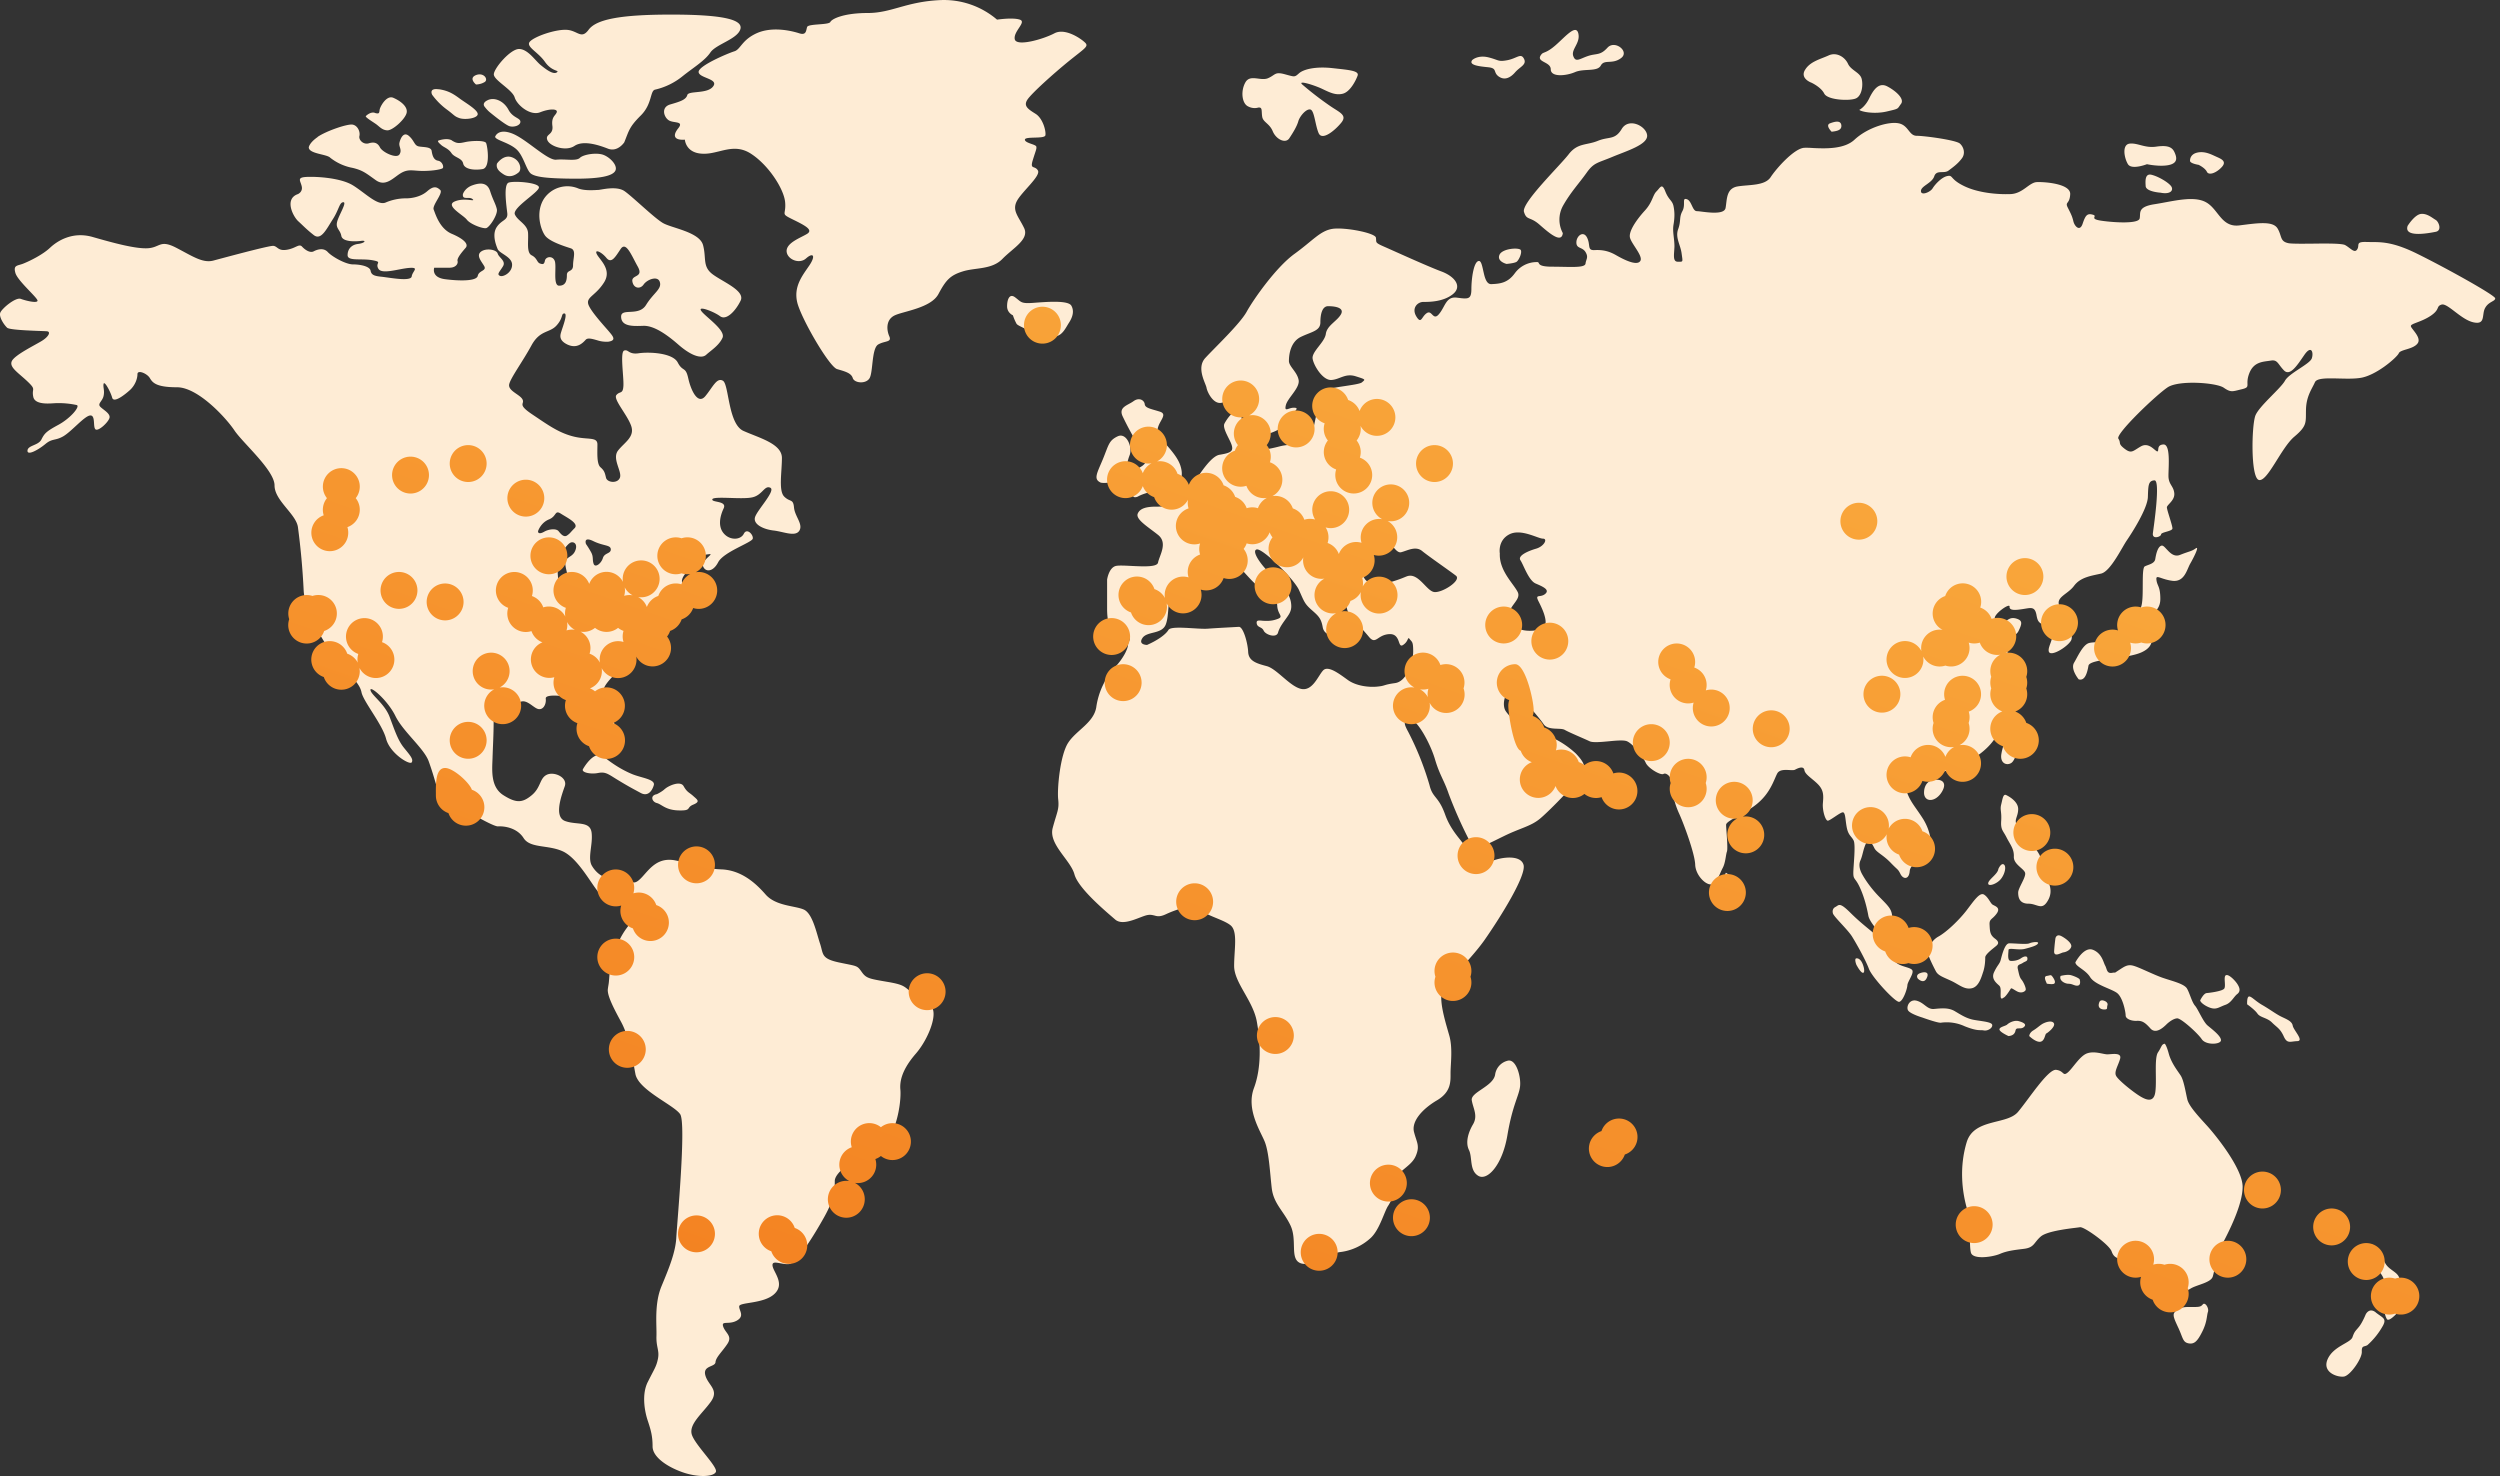
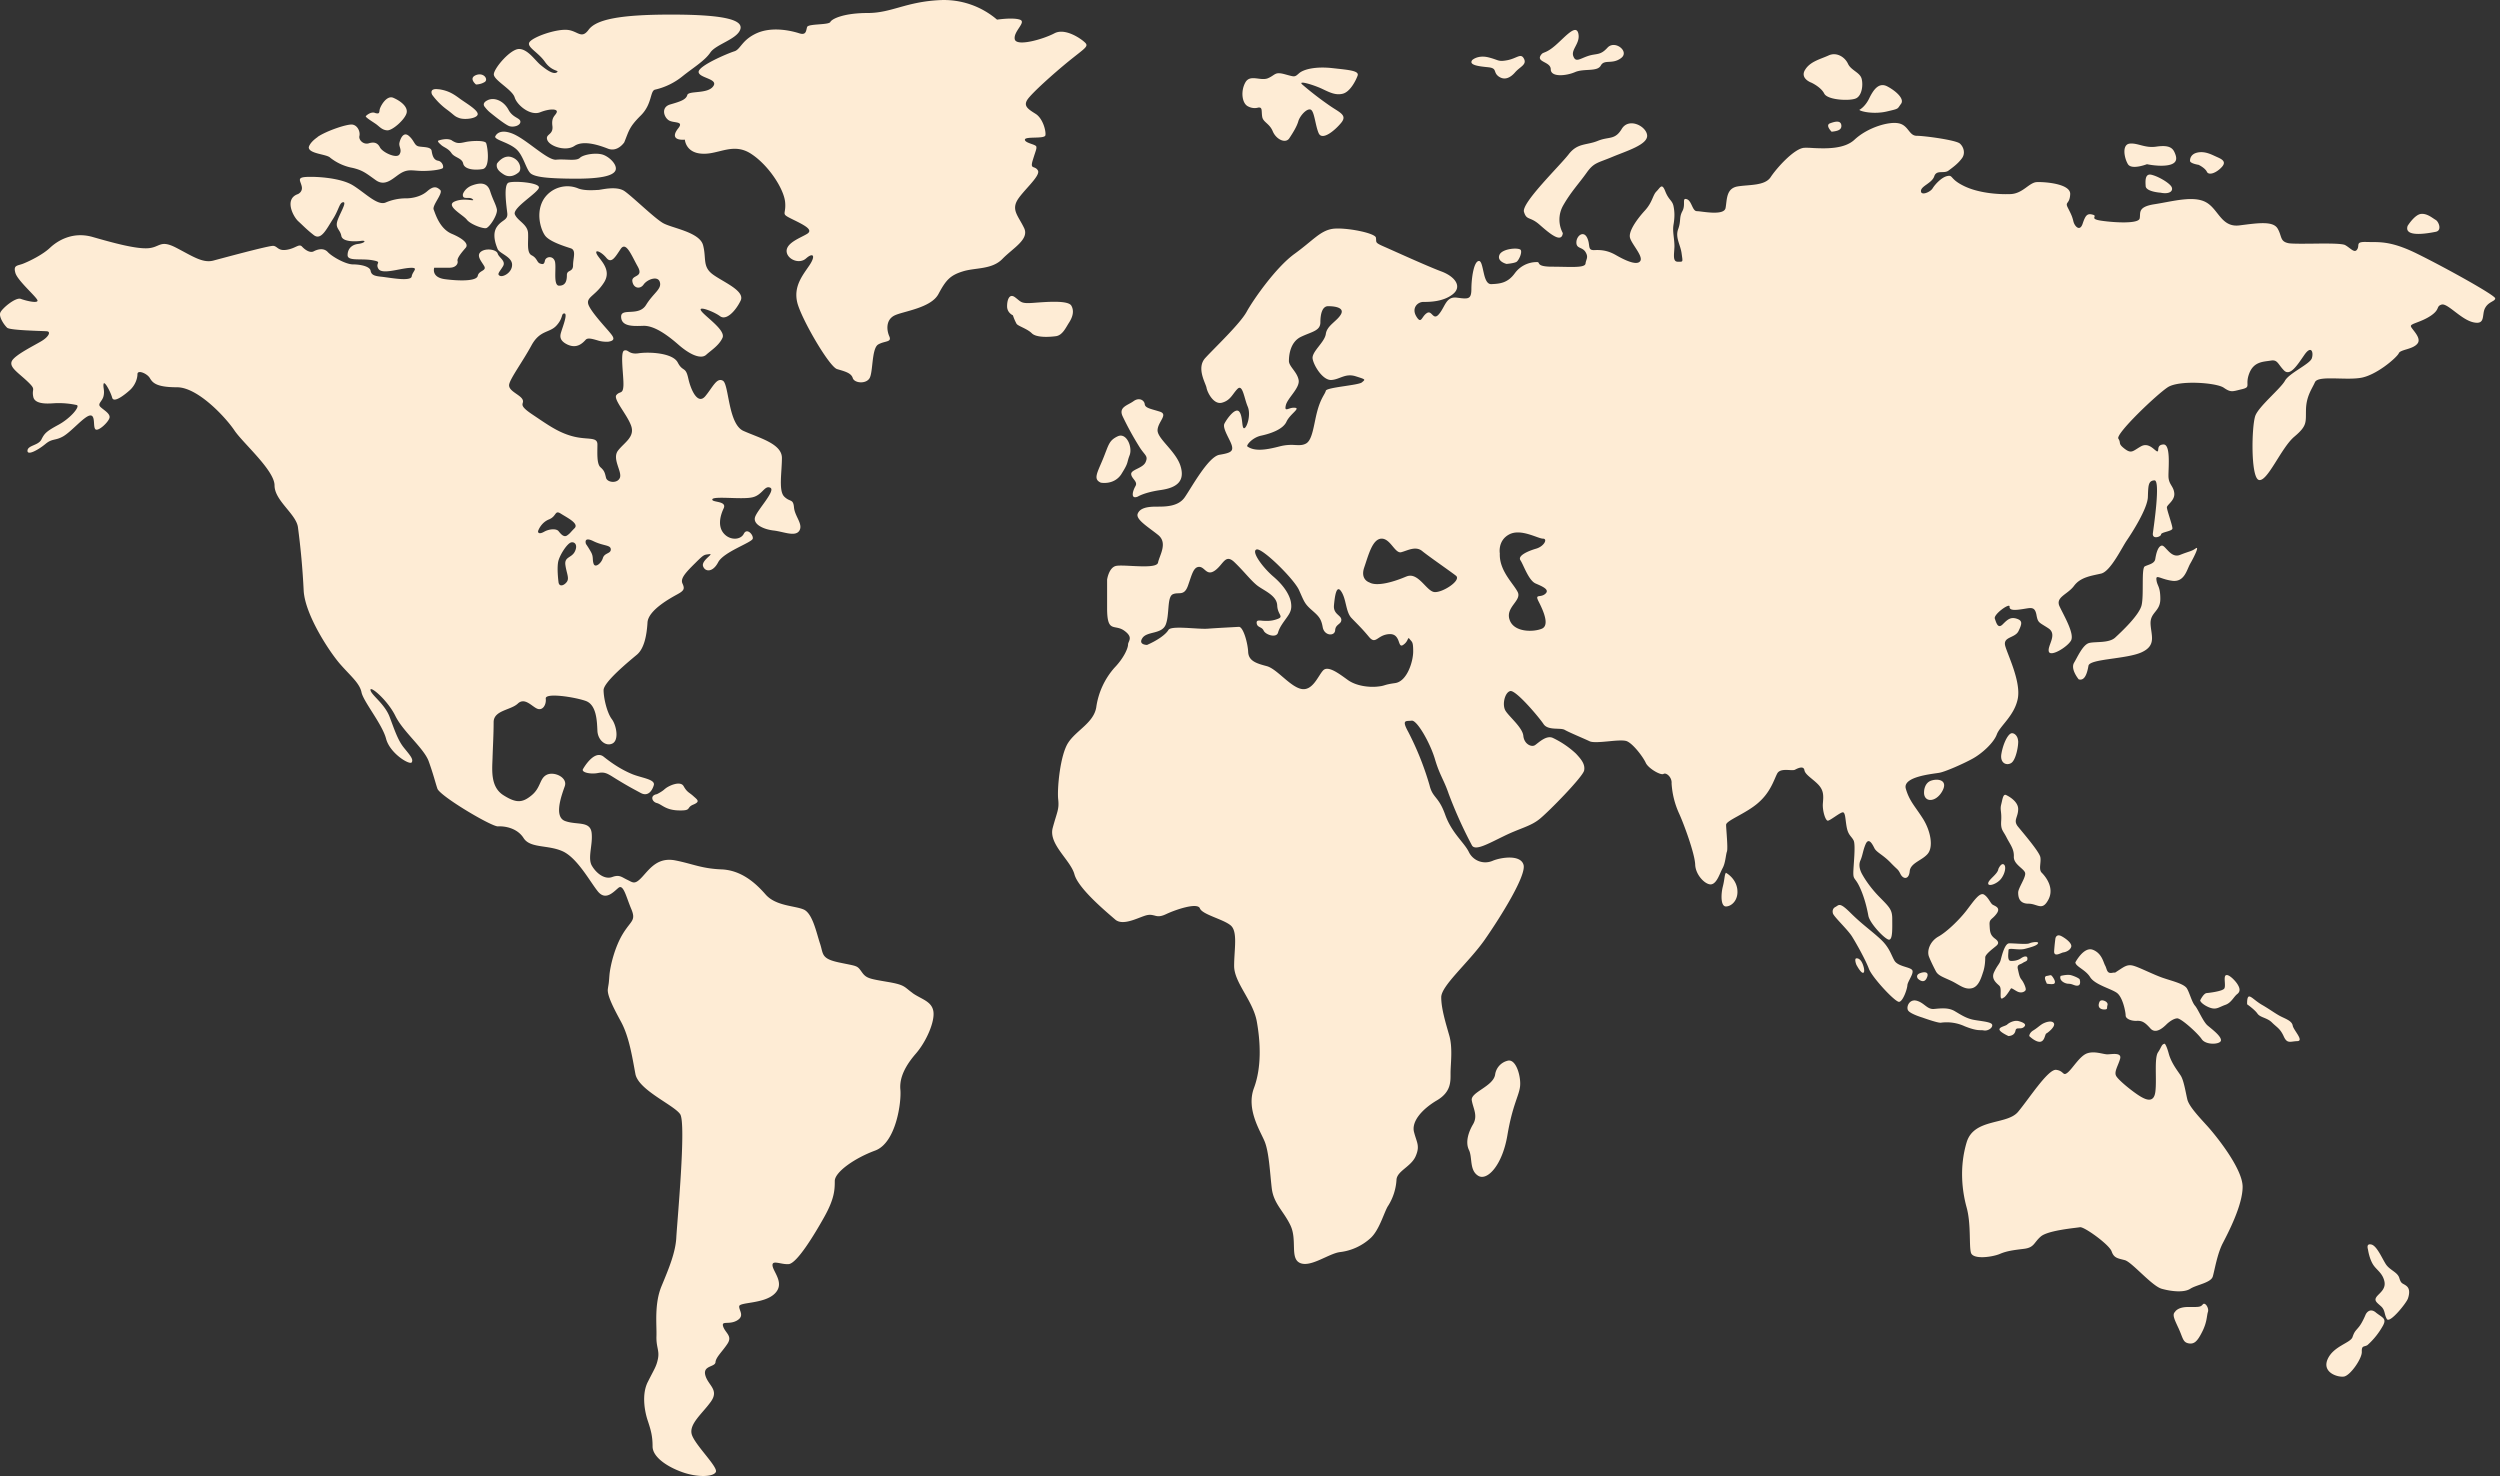
<svg xmlns="http://www.w3.org/2000/svg" width="271px" height="160px" viewBox="0 0 271 160">
  <rect x="0" y="0" width="271" height="160" fill="#333333" stroke="none" />
  <title>Cloudflare’s global network</title>
  <defs>
    <linearGradient id="CloudflareWorkersIllustrationGlobalNetwork--gradient" x1="86.98%" x2="13.69%" y1="0%" y2="100%">
      <stop offset="0%" stop-color="#faae40" />
      <stop offset="100%" stop-color="#f38020" />
    </linearGradient>
  </defs>
  <path fill="#feecd5" d="M76.12 16.66c-1.8-.08-1.88-1.52-1.88-1.52-1.1.08-1.4-.38-.72-1.23.68-.85-.56-.51-1.07-.9-.51-.37-.8-1.4.21-1.69 1.03-.3 1.7-.5 1.84-1.01.12-.51 2.17-.09 2.8-.94.65-.84-1.52-.89-1.57-1.56-.04-.68 3.2-2.04 3.88-2.25.68-.21.81-1.27 2.51-2 1.7-.71 3.75-.2 4.52.05.77.25.73-.3.85-.68.13-.38 2.35-.2 2.52-.55.17-.34 1.45-.97 4.05-.97 2.6 0 4.13-1.23 7.88-1.4a8.86 8.86 0 0 1 6.14 2.12s1.7-.26 2.47 0c.77.25-.72 1.27-.55 2.12.17.84 3.1 0 4.3-.64 1.2-.64 3.03.68 3.37 1.06.34.38-.13.6-1.8 1.95-1.66 1.35-4.08 3.52-4.51 4.2-.43.67.08 1.01.9 1.52.8.5 1.15 1.9 1.06 2.33-.09.42-2.22.08-2.22.47 0 .38 1.2.5 1.24.76.04.25-.04.34-.38 1.44-.34 1.1.2.55.55 1.14.34.6-1.79 2.33-2.3 3.35-.51 1.02.21 1.65.8 2.88.6 1.23-1.18 2.16-2.34 3.35-1.15 1.19-2.94.93-4.3 1.36-1.36.42-1.83.93-2.64 2.45-.81 1.53-3.84 1.87-4.77 2.33-.94.47-.86 1.57-.56 2.25.3.68-.47.47-1.2.89-.72.42-.55 2.97-.93 3.64-.38.68-1.66.56-1.83 0-.17-.55-.85-.72-1.7-.97-.86-.26-3.88-5.47-4.31-7.2-.43-1.74.55-2.93 1.3-4.03.74-1.1.4-1.44-.36-.76-.77.68-2.13.04-2.1-.85.05-.89 1.54-1.4 2.22-1.82.69-.43-.2-.9-1.57-1.57-1.37-.68-.68-.42-.81-1.86-.13-1.44-1.8-4.03-3.71-5.26-1.24-.8-2.33-.53-3.43-.26-.61.15-1.22.3-1.85.26zm-10.23-.55c-1.07-.42-2.69-.92-3.62-.29-.94.63-2.69.04-2.94-.64-.26-.68.68-.51.55-1.53-.13-1.01.34-1.1.47-1.48.13-.38-.73-.42-1.8 0-1.06.42-2.5-.76-2.76-1.61-.26-.85-2.26-1.86-2.26-2.5 0-.64 1.79-2.75 2.73-2.75.93 0 1.7 1.18 2.3 1.7.6.5 1.4 1.1 1.79.84.38-.26-.51-.04-1.28-1.15-.77-1.1-2.13-1.65-1.62-2.2.51-.55 2.69-1.31 3.92-1.27 1.24.04 1.62 1.1 2.43 0s3.28-1.65 8.95-1.65 7.84.55 7.5 1.6c-.34 1.07-2.64 1.62-3.24 2.5-.6.9-1.87 1.66-2.98 2.55a7.34 7.34 0 0 1-2.99 1.48c-.6.09-.3 1.53-1.57 2.8-1.28 1.27-1.28 1.65-1.8 2.92 0 0-.72 1.1-1.78.68zM51.6 8.14c.85-.33 1.37.48.94.75-.43.27-.94.27-.94.27s-.85-.68 0-1.02zm1.3 2.7c.79-.33 1.75.17 2.22 1.06.48.9 1.29.87 1.29 1.3 0 .42-.75.63-1.21.47-.46-.17-1.7-1.17-2.03-1.44-.34-.26-.61-.63-.61-.63s-.43-.42.35-.76zm-5.36-1.17c1.12.15 1.7.58 2.37 1.07.67.48 1.96 1.23 1.87 1.67-.1.44-1.38.59-1.96.4-.58-.2-.54-.31-1.32-.89a7.47 7.47 0 0 1-1.65-1.64s-.42-.76.7-.6zm7.95 4.79c1.54.58 3.85 2.96 4.81 2.85.97-.1 2.17.19 2.56-.2.38-.37 1.85-.62 2.61-.3.76.32 1.53 1.19 1.22 1.72-.3.53-1.57.85-4.41.84-2.85-.02-4.2-.16-4.73-.55-.52-.4-.8-2-1.63-2.69-.84-.7-2.19-.94-2.25-1.3 0 0 .28-.95 1.82-.37zm-.02 2.58c.94.32 1.1 1.32.77 1.63-.34.3-.96.64-1.6.26-.62-.38-.88-.72-.77-1.19 0 0 .67-1.02 1.6-.7zM49 15.24c.54.33.75.31 1.44.16s2.1-.2 2.25.1c.15.31.5 2.68-.38 2.83-.9.15-1.96.03-2.1-.59-.12-.62-.93-.64-1.27-1.14-.33-.5-.82-.62-1.1-.87-.27-.24-.48-.44-.29-.5 0 0 .92-.33 1.45 0zm-8.37-3c.48.14.48.01.52-.33.04-.33.74-1.63 1.48-1.31.73.31 1.6.94 1.45 1.63-.15.69-1.52 1.92-2.09 1.9-.56-.02-.86-.41-1.22-.67-.35-.25-1.23-.77-1.11-.88 0 0 .48-.5.97-.35zm-6.2 2.6c.93-.64 3.25-1.44 3.8-1.33.54.1.84.78.73 1.23-.1.44.44.96 1 .8.54-.17.96-.1 1.23.44.28.54 1.8 1.25 2.11.76.32-.5-.1-.83 0-1.27.1-.44.44-1.25 1.03-.73.6.52.57 1.03 1.06 1.13.48.1 1.32.02 1.4.48.07.46.2.99.69 1.07.47.08.64.65.52.8-.13.14-1.08.31-2.15.31-1.08 0-1.56-.25-2.38.23-.82.48-1.65 1.53-2.72.78-1.07-.76-1.4-1.07-2.52-1.34a5.55 5.55 0 0 1-2.43-1.1c-.37-.4-2.3-.41-2.33-1.12 0 0 .04-.49.97-1.13zm16.8 5.24c.85-.3 1.6-.3 1.9.64.3.95.6 1.37.73 1.96.12.58-.79 1.96-1.16 2.05-.37.08-1.72-.42-2.1-.92-.37-.5-2.38-1.51-1.31-1.97 1.06-.46 2.32.08 1.94-.25-.37-.34-1.14.16-1.05-.55 0 0 .2-.67 1.05-.96zm47.68 87.56c.93.67 2.1.88 2.27 2 .17 1.14-.8 3.31-1.9 4.57-1.09 1.26-1.8 2.56-1.68 3.9.13 1.33-.46 5.77-2.73 6.61-2.28.84-4.38 2.35-4.38 3.3 0 .97-.04 1.93-1.14 3.9-1.1 1.97-2.99 5.07-3.87 5.11-.29.02-.58-.03-.84-.08-.55-.1-.98-.2-.89.3.13.7 1.35 1.92.21 3-1.14 1.1-3.79.89-3.83 1.35-.04.46.63 1.04-.25 1.55-.89.5-1.73-.05-1.48.67.25.7 1.01 1 .46 1.84-.54.83-1.26 1.46-1.3 2-.04.55-1.4.34-1.1 1.43.3 1.09 1.52 1.55.6 2.85-.93 1.3-2.4 2.43-2.07 3.56.34 1.13 2.86 3.52 2.61 4.06-.25.54-1.98.63-3.7 0-1.73-.63-3.16-1.68-3.16-2.76 0-1.1-.17-1.72-.5-2.73-.35-1-.72-2.93 0-4.3.7-1.4.92-1.64 1.09-2.52.16-.88-.21-1.22-.17-2.43.04-1.21-.25-3.48.55-5.4.8-1.93 1.51-3.64 1.6-5.24.08-1.59 1.1-12.39.42-13.4-.68-1-4.5-2.6-4.85-4.35-.33-1.76-.67-4.02-1.55-5.65-.89-1.64-1.52-2.9-1.44-3.56.09-.67.09-.38.17-1.47.09-1.09.6-3.14 1.48-4.56.88-1.43 1.43-1.38.88-2.68-.55-1.3-.84-2.72-1.39-2.26-.55.46-1.39 1.42-2.23.37-.84-1.04-2.23-3.64-3.83-4.35-1.6-.71-3.5-.3-4.21-1.42-.72-1.13-2.11-1.31-2.78-1.27-.68.05-6.32-3.3-6.57-4.1-.26-.79-.42-1.5-.93-2.93-.5-1.42-2.78-3.22-3.62-4.94-.84-1.71-2.78-3.35-2.7-2.8.09.54 1.52 1.46 2.07 2.89.54 1.42.88 2.51 1.55 3.35.68.84 1.06 1.25.85 1.59-.21.33-2.36-.96-2.78-2.56-.42-1.59-2.45-4.02-2.66-5.02-.2-1-1.17-1.76-2.31-3.06-1.14-1.3-3.8-5.32-3.96-7.95a82.52 82.52 0 0 0-.63-6.95c-.25-1.43-2.53-2.85-2.53-4.48 0-1.64-3.41-4.57-4.34-5.95-.92-1.38-3.96-4.69-6.23-4.69-2.27 0-2.65-.5-2.95-1-.3-.5-1.34-.93-1.34-.42 0 .5-.26 1.21-.8 1.71-.55.5-1.77 1.47-1.94.84-.17-.63-.84-1.88-.93-1.5-.08.37.13.7 0 1.3-.12.58-.67.83-.38 1.16.3.34 1.18.76 1.01 1.26-.17.5-1.22 1.46-1.51 1.21-.3-.25.04-1.59-.6-1.5-.62.08-2.01 1.75-2.9 2.26-.88.5-1.18.2-1.94.84-.75.62-1.97 1.3-1.93.7.04-.58 1.18-.54 1.51-1.2.34-.68.55-.89 1.86-1.6 1.3-.71 2.35-1.97 1.98-2.13a9.27 9.27 0 0 0-2.2-.21c-.46 0-2.31.29-2.52-.67-.21-.97.38-.72-.63-1.68S.96 39.8 1.29 39.13c.34-.67 2.49-1.71 3.25-2.18.75-.46 1-1 .54-1.04-.46-.04-3.96-.09-4.3-.38-.33-.3-.92-1.17-.75-1.63.17-.46 1.68-1.72 2.23-1.5.55.2 1.77.5 1.81.2.04-.3-2.15-2.14-2.4-3.01-.25-.88.21-.76.84-1.01.64-.25 2.11-.96 2.91-1.72.8-.75 2.44-1.8 4.63-1.17 2.2.63 4.63 1.3 5.98 1.22 1.35-.09 1.3-.97 3.08-.05 1.77.92 2.86 1.68 4 1.39 1.13-.3 6.06-1.64 6.52-1.6.47.05.51.59 1.48.42.97-.16 1.3-.7 1.64-.33.34.37.89.71 1.26.5.38-.2 1.06-.42 1.52.08.46.5 1.94 1.34 2.74 1.34.8 0 1.8.21 1.9.67.08.46.37.59 1.21.67.85.09 3.16.55 3.25-.04.08-.58.88-1-.26-.92-1.13.08-2.99.75-3.36.08-.38-.67.54-.7-.68-.92-1.22-.2-2.65.13-2.65-.54s.42-1.13 1.14-1.22c.71-.08.96-.41.33-.33-.63.08-2.02.13-2.15-.54-.12-.67-.63-.8-.46-1.51.17-.71 1.1-2.14.68-2.14-.43 0-.47.8-1.14 1.84-.68 1.05-1.27 2.35-2.07 1.72-.8-.63-1.09-.96-1.68-1.5-.59-.55-1.52-2.43-.04-2.94 0 0 .55-.23.42-.83-.13-.61-.57-.97.48-1.03 1.06-.06 3.75.08 5.1.93 1.35.85 2.61 2.19 3.5 1.85a5.6 5.6 0 0 1 2.14-.46c.6.02 1.67-.14 2.38-.77.72-.63 1.05-.46 1.41-.14.36.33-.9 1.67-.71 2.13.19.46.63 2.05 1.95 2.62 1.33.56 1.86 1.13 1.52 1.52-.34.4-.97 1.11-.88 1.43.08.31-.2.73-.87.73h-1.66s-.36 1.03 1.14 1.24c1.5.2 3.45.25 3.58-.36.12-.6.99-.52.7-1.05-.3-.52-.9-1.15-.35-1.57.55-.42 1.69-.23 1.81.21.13.44.93.8.57 1.38-.35.59-.7.86-.33 1.03.35.17 1.34-.36 1.32-1.22-.02-.85-1.34-1.19-1.56-1.67-.2-.48-.63-1.6-.1-2.4.55-.82 1.22-.7 1.14-1.5-.09-.79-.43-3.09.14-3.31.57-.22 3.35-.01 3.29.53-.06.55-2.9 2.2-2.61 2.91.3.71 1.37 1.07 1.43 2.01.06.94-.19 2.14.4 2.43.59.3.55.75.88.88.34.12.47.1.55-.31.09-.42.8-.57 1.05 0 .26.56-.23 2.72.49 2.72.71 0 .84-.55.84-1.15 0-.61.67-.28.67-1.07 0-.8.38-1.64-.27-1.84-.65-.21-2.23-.7-2.74-1.34-.5-.65-1.11-2.6-.1-4.09a3.06 3.06 0 0 1 3.58-1.09c.76.34 1.98.2 2.25.2s1.98-.48 2.86.13c.89.62 3.23 2.92 4.17 3.46.95.55 3.96.97 4.34 2.39.38 1.42-.08 2.3 1.01 3.14 1.1.84 3.6 1.8 3.06 2.89-.53 1.09-1.54 2.18-2.22 1.68-.67-.5-2.44-1.18-2.06-.6.38.6 2.7 2.1 2.32 2.94-.38.84-1.27 1.38-1.77 1.84-.5.46-1.6.13-3-1.09-1.38-1.21-2.73-2.09-3.82-2.05-1.1.04-2.36.09-2.4-.96-.05-1.05 1.9 0 2.7-1.3.8-1.3 1.72-1.72 1.5-2.47-.2-.75-1.38-.3-1.76.25-.38.55-1.1.42-1.22-.33-.13-.76 1.26-.38.59-1.6-.68-1.2-1.27-2.8-1.86-1.92-.59.88-1 1.63-1.55.96-.55-.67-1.35-1-1.02-.37.34.62 1.65 1.67.76 3.05-.88 1.38-1.85 1.55-1.72 2.26.12.71 1.9 2.6 2.31 3.1.42.5.76.92-.12 1.05a3.2 3.2 0 0 1-1.22-.16c-.53-.15-1.01-.29-1.23-.05-.38.42-1 1-2.02.5-1-.5-.71-1.09-.59-1.5.13-.42.68-1.85.3-1.85-.38 0-.09.46-.85 1.3-.75.84-1.8.46-2.73 2.18-.93 1.71-2.23 3.47-2.4 4.18-.17.72 1.13 1.1 1.43 1.64.3.54-.63.5 1.05 1.63 1.69 1.13 2.82 1.97 4.42 2.39 1.6.42 2.66 0 2.66.88s-.09 2.1.33 2.47c.42.37.47.58.6 1.13.12.54 1.26.67 1.51 0s-.88-2.05-.21-2.93c.67-.88 1.85-1.47 1.43-2.68-.42-1.22-1.98-2.9-1.6-3.35.38-.46.72-.04.76-1.05.04-1-.38-3.6.08-3.77.23-.08.35.03.55.15.2.11.48.23 1.05.14 1.14-.16 3.67-.04 4.21 1.01.55 1.05.85.38 1.14 1.72.3 1.34 1.05 2.89 1.85 1.92.8-.96 1.23-2.05 1.9-1.67.67.37.55 4.69 2.23 5.44 1.69.76 4.17 1.38 4.17 2.93 0 1.55-.38 3.56.25 4.19.63.63.97.2 1.06 1.17.08.97 1 1.8.59 2.51-.43.72-1.69.13-2.78 0-1.1-.12-2.28-.67-2.03-1.46.26-.8 2.28-2.89 1.65-3.18-.63-.3-.85.8-1.94 1.04-.5.12-1.42.1-2.3.07-1.02-.03-1.97-.06-2.04.14-.12.38 1.64.13 1.22 1-.42.89-.63 2 .05 2.74.67.74 1.8.68 2.14 0 .34-.68 1.06.12.97.53-.08.42-3.16 1.43-3.75 2.56-.59 1.13-1.43 1.05-1.64.42-.2-.63 1.26-1.38.68-1.3-.6.08-.55 0-1.56 1s-1.6 1.64-1.35 2.18c.25.55.21.76-.55 1.17-.76.42-3.16 1.72-3.24 3.06-.08 1.34-.34 2.8-1.14 3.48-.8.67-3.62 2.97-3.62 3.85 0 .88.38 2.47.89 3.14.5.67.8 2.26.08 2.64-.72.37-1.6-.34-1.64-1.39-.05-1.04-.09-2.8-1.27-3.22-1.18-.42-4.42-.92-4.33-.25.08.67-.34 1.34-.93 1.09-.59-.25-1.35-1.26-2.1-.55-.76.72-2.62.72-2.62 2.01 0 1.3-.08 2.6-.12 3.94-.05 1.34-.21 3.1 1.18 3.98 1.39.88 2.06.84 3.07 0 1.01-.84.84-1.84 1.64-2.22.8-.38 2.28.3 1.94 1.25-.34.97-1.22 3.31.04 3.77 1.26.46 2.7-.04 2.87 1.26.16 1.3-.47 2.76.04 3.6.5.84 1.39 1.5 2.19 1.21.8-.29 1 0 1.64.3.63.3.8.58 1.64-.34.84-.92 1.69-2.13 3.58-1.76 1.9.38 2.82.88 4.97.97 2.15.08 3.7 1.46 4.8 2.72 1.1 1.26 3.16 1.21 4.13 1.63.97.42 1.39 2.56 1.77 3.69.38 1.13.08 1.63 2.06 2.05 1.98.42 1.94.3 2.44 1 .5.72.8.76 2.78 1.1 1.98.33 1.81.54 2.74 1.2zM65.44 82.03c1.04.83 2.01 1.43 3.03 1.86 1.02.44 2.6.57 2.4 1.23-.2.67-.67 1.24-1.41.84-.74-.4-1.32-.7-2.42-1.37-1.1-.66-1.36-.96-2.2-.8-.84.17-1.87-.07-1.64-.43 0 0 1.2-2.16 2.24-1.33zm6.63 3.5c.3-.3 1.68-.97 2.04-.3.37.66.6.66 1.04 1.06.44.4.8.6 0 .93-.8.33-.13.67-1.57.63-1.44-.03-1.84-.66-2.38-.8-.53-.13-.77-.83 0-.96 0 0 .57-.27.87-.57zm37.1-52.27c-.02-.66.21-1.54.88-1.02.67.5.6.69 1.96.59 1.36-.1 3.76-.31 4.12.3.36.62.1 1.3-.23 1.82-.34.51-.7 1.38-1.42 1.49-.72.1-2.14.18-2.63-.31-.49-.49-1.46-.77-1.65-1.02a5.38 5.38 0 0 1-.4-.93s-.6-.25-.63-.92zm26.06-21.76c-.61-.36-.75-1.65-.23-2.57.52-.92 1.66-.1 2.47-.46.81-.36.71-.72 1.81-.42s1.04.33 1.54-.11 1.8-.75 3.57-.56c1.77.2 2.99.27 2.77.83-.2.55-.82 1.76-1.61 1.95-.8.2-1.47-.17-2.3-.56-.83-.38-2.54-.92-2.12-.47a34.8 34.8 0 0 0 3.12 2.4c.97.66 1.8.95 1.16 1.75-.64.8-2.08 2.04-2.47 1.15-.38-.88-.46-2.47-.9-2.56-.45-.1-1.16.74-1.31 1.3-.16.55-.56 1.2-.97 1.82-.4.61-1.42.13-1.79-.75-.36-.88-1.06-.98-1.15-1.6-.1-.64.06-1.04-.43-.98 0 0-.54.2-1.16-.16zm26.13-5.28c1.18.3 1.01.5 2.07.3 1.05-.22 1.43-.8 1.77-.15.33.65-.43.85-.97 1.48-.55.63-1.18.88-1.8.42-.6-.46-.1-.87-1.1-.98-1.02-.1-2.16-.23-1.74-.78 0 0 .6-.58 1.77-.29zm7.29-1.34c1.05-.92 2.19-2.3 2.44-1.26.25 1.05-.8 1.72-.55 2.45.26.74.68.31 1.6 0 .93-.31 1.31-.02 2.11-.9.8-.88 2.44.42 1.47 1.13-.96.72-1.8.09-2.19.8-.38.71-1.8.3-2.78.71-.96.42-2.65.59-2.65-.3 0-.87-1.73-.75-1-1.63.22-.27.5-.08 1.55-1zm.76 17.46a3.1 3.1 0 0 0 0 2.93c-.13 1.17-1.48 0-2.53-.92-1.05-.92-1.39-.42-1.68-1.38-.3-.96 3.87-4.98 4.84-6.24.97-1.26 1.94-.96 3.16-1.46 1.22-.5 1.85-.05 2.6-1.3.77-1.26 2.66-.3 2.75.7.08 1.01-2.2 1.68-3.8 2.35-1.6.67-1.97.59-2.77 1.72s-1.73 2.1-2.57 3.6zm-43.59 30.78c-1.77.25-2.48.71-2.48.71-.83.34-.55-.63-.26-1.13.3-.5-.42-.8-.46-1.3-.04-.5 1.26-.63 1.56-1.3.3-.67-.04-.7-.6-1.55a33.2 33.2 0 0 1-1.89-3.43c-.46-1 .55-1.17 1.18-1.63.63-.46 1.18-.09 1.22.33.05.42.68.5 1.63.8.96.3-.2 1.09-.24 2-.04.93 1.98 2.27 2.49 3.9.5 1.63-.38 2.35-2.15 2.6zm-4.24-1.76c-.8 1.26-2.25.96-2.25.96-.84-.37-.42-1 .22-2.54.63-1.53.63-2.02 1.6-2.48.96-.46 1.64 1.17 1.3 2.05-.34.88-.08.75-.87 2zM59.52 56.3c-.84.33-1.15 1.16-1.15 1.16-.14.27.05.5.6.19.55-.32 1.33-.37 1.57-.08.23.28.57.73.94.47.36-.26.28-.26.8-.78.53-.52-.86-1.17-1.5-1.59-.66-.41-.43.29-1.26.63zm1.77 4.96c-.13-.91.63-.76 1-1.43.36-.68.07-1.1-.34-1.04-.42.05-1.2 1.25-1.41 1.97-.21.73 0 2.32 0 2.32.06.6.62.39.9 0 .3-.4-.02-.91-.15-1.82zm4.92-1.72c-.03-.49-.76-.33-1.89-.88-1.12-.55-.8.31-.8.31s.3.42.57.92c.26.5.1.77.26 1.23.16.46.81-.02 1-.62.18-.6.88-.46.86-.96zm190.88-33.3c1.1 0 2.4 0 5 1.3 3.04 1.5 8.39 4.47 8.39 4.8 0 .34-.72.34-1.1 1.06-.38.7.09 1.84-1.26 1.54-1.35-.29-2.82-2.13-3.46-1.92-.62.2-.12.5-1.17 1.21-1.06.71-2.2.84-2.15 1.13.04.3 1.22 1.26.71 1.89-.5.63-1.85.63-2.02 1.04-.17.42-2.44 2.43-4.2 2.68-.68.1-1.5.08-2.27.06-1.27-.03-2.41-.06-2.62.4-.34.76-.93 1.51-.97 2.94-.04 1.42.17 1.76-1.27 2.97-1.43 1.21-2.9 4.9-3.83 4.69-.92-.21-.8-5.95-.38-7 .43-1.04 2.74-2.92 3.2-3.76.47-.84 2.7-1.8 2.91-2.43.21-.63-.04-1.47-.8-.38-.76 1.1-1.56 2.39-2.23 1.68-.68-.71-.68-1.18-1.43-1.05-.76.13-1.82.08-2.32 1.38-.5 1.3.25 1.47-.8 1.72s-1.18.38-1.98-.17c-.8-.54-4.84-.84-6.06-.04-1.22.8-5.69 5.07-5.35 5.57.33.5-.09.5.67 1.09.76.58.89.25 1.77-.25s1.52.5 1.77.54c.25.04-.13-.71.67-.75.8-.04.55 2.43.55 3.39s.55 1.09.63 1.88c.09.8-.8 1.26-.8 1.55 0 .3.63 2.01.6 2.3-.05.3-1.23.38-1.23.63s-.97.59-.89-.12c.09-.71.85-5.78.17-5.74-.67.04-.67.55-.71 1.8-.04 1.26-1.73 3.9-2.28 4.7-.54.79-1.76 3.34-2.77 3.6-1.02.24-2.24.37-2.95 1.33-.72.97-2.07 1.22-1.56 2.26.5 1.05 1.64 2.98 1.22 3.69-.42.71-2.23 1.8-2.4 1.17-.17-.63.97-1.84-.04-2.51-1.01-.67-1.14-.55-1.3-1.47-.18-.92-.6-.75-1.4-.63-.8.13-1.56.21-1.51-.25.04-.46-1.77.84-1.6 1.3.16.46.33 1.13.84.63.5-.5.84-.84 1.51-.63.68.21.6.55.22 1.34-.38.8-1.73.59-1.44 1.63.3 1.05 1.73 3.9 1.35 5.74-.38 1.84-1.94 2.93-2.27 3.85-.34.92-1.65 2.1-2.66 2.64-1 .55-2.9 1.38-3.53 1.5-.64.13-4.05.39-3.67 1.73.38 1.34 1.01 1.92 1.86 3.26.84 1.34 1.13 3.02.54 3.77-.59.75-1.9 1-1.98 1.93-.08.92-.71.88-1 .29-.3-.59-.26-.38-1.08-1.24-.82-.85-1.52-1.1-1.75-1.57-.23-.46-.6-1.15-.93-.46-.31.7-.33 1.24-.58 1.8-.26.57.02 1.22.23 1.57.2.36.82 1.37 1.87 2.43 1.05 1.07 1.35 1.34 1.35 2.33 0 .98.06 2.24-.34 2.26-.4.02-2.1-1.76-2.25-2.6-.15-.84-.44-2.03-.93-3.08-.48-1.04-.7-.81-.7-1.54 0-.74.28-3.06.03-3.54s-.57-.55-.74-1.4c-.17-.86-.13-1.74-.48-1.64-.36.1-1.29.86-1.56.9-.27.04-.61-1.1-.55-1.86.06-.76.13-1.36-.46-2.01-.6-.65-1.46-1.1-1.54-1.6-.08-.5-.67-.24-1.01-.06-.12.07-.36.06-.64.04-.48-.02-1.07-.05-1.3.38-.35.67-.71 2-2.04 3.16-1.33 1.18-3.5 1.93-3.5 2.4 0 .45.22 2.55.09 2.9-.13.36-.15 1.2-.46 1.78-.32.59-.6 1.6-1.18 1.76-.6.17-1.75-.94-1.8-2.11-.03-1.18-1.23-4.42-1.72-5.5a9.14 9.14 0 0 1-.84-3.32c.06-.65-.57-1.21-.87-1.03-.29.2-1.66-.6-1.93-1.2-.28-.62-1.33-2.02-2.02-2.33-.35-.16-1.2-.08-2.03 0-.84.08-1.68.15-2.02 0-.67-.32-2.25-.97-2.71-1.24-.47-.27-1.81.1-2.3-.63-.48-.73-2.99-3.7-3.6-3.58-.6.13-.92 1.49-.52 2.14.4.65 1.85 1.82 1.93 2.72.09.9.89 1.26 1.27 1 .37-.25 1.24-1.13 1.95-.77a9.9 9.9 0 0 1 2.47 1.68c.6.64 1.03 1.17.9 1.84-.12.67-3.85 4.48-4.84 5.27-.99.8-2.13.99-3.87 1.85-1.75.85-3.06 1.6-3.44 1.02a47.45 47.45 0 0 1-2.54-5.63c-.51-1.5-.97-2-1.48-3.73-.5-1.71-1.94-4.27-2.53-4.18-.58.08-1.13-.17-.37 1.21a31.9 31.9 0 0 1 2.31 5.78c.34 1.42.97 1.17 1.69 3.18.71 2.01 2.06 3.02 2.57 4.06a1.98 1.98 0 0 0 2.56.97c.89-.38 3.04-.72 3.37.42.34 1.13-2.48 5.65-4.2 8.12-1.73 2.47-4.72 4.98-4.72 6.24 0 1.25.5 2.84.88 4.18.38 1.34.13 3.1.13 4.02 0 .93.08 2.06-1.48 2.98-1.56.92-2.78 2.26-2.48 3.43.3 1.17.67 1.5.17 2.64-.5 1.13-2.03 1.59-2.07 2.55a5.96 5.96 0 0 1-.88 2.77c-.42.58-.93 2.6-1.9 3.51a5.95 5.95 0 0 1-3.37 1.55c-1.22.17-3.15 1.68-4.3 1.18-1.13-.5-.29-2.47-1.04-4.07-.76-1.59-1.82-2.34-2.03-4.02-.2-1.67-.29-3.97-.8-5.15-.5-1.17-1.98-3.47-1.13-5.73.84-2.26.71-4.99.3-7.25-.43-2.26-2.45-4.18-2.45-5.98 0-1.8.42-3.73-.38-4.4-.8-.67-3.07-1.17-3.33-1.84-.25-.67-2.6.12-3.66.62-.67.32-.96.24-1.28.15-.18-.04-.38-.1-.66-.06-.76.08-2.65 1.3-3.58.5-.92-.8-4-3.35-4.42-4.9-.42-1.55-2.82-3.26-2.36-5.02.47-1.76.72-2.01.6-3.1-.13-1.1.2-4.82 1.09-6.16.88-1.34 2.73-2.13 3.03-3.8a8.2 8.2 0 0 1 1.98-4.32c1.05-1.09 1.47-2.14 1.47-2.51 0-.38.63-.76-.42-1.51s-1.85.33-1.85-2.43v-3.1s.17-1.21.88-1.46c.28-.1 1-.06 1.8-.02 1.28.06 2.73.13 2.84-.36.16-.8 1.09-2.14 0-3.01-1.1-.88-2.45-1.68-2.2-2.3.26-.64 1.1-.76 2.03-.76.92 0 2.36.02 3.07-1.02.72-1.03 2.53-4.38 3.75-4.6 1.22-.2 1.52-.37 1.35-1-.17-.63-1.06-1.88-.8-2.38.25-.5 1.18-1.8 1.6-1.3.42.5.25 1.84.54 1.8.3-.04.76-1.47.38-2.35-.38-.88-.54-2.47-1.1-1.92-.54.54-.75 1.25-1.68 1.5-.92.26-1.6-1.14-1.68-1.61-.08-.48-1.14-2.15-.13-3.24 1.01-1.1 3.75-3.69 4.47-4.99.71-1.3 3.16-4.81 5.18-6.28 2.02-1.46 2.78-2.5 4.12-2.72 1.35-.2 4.64.44 4.72.95.08.52-.17.52.89.98 1.05.46 4.71 2.13 6.19 2.68 1.47.54 2.31 1.63 1.26 2.47-1.05.84-2.57.84-3.2.84-.63 0-1.3.67-.76 1.57.55.9.55.02 1.14-.36.26-.17.42 0 .57.15.2.2.4.4.77-.07.68-.83.74-1.92 1.95-1.75 1.21.16 1.54.2 1.54-.97.01-1.17.26-2.97.81-3.01.27-.02.37.61.52 1.25.14.64.34 1.28.83 1.26.97-.04 1.8-.13 2.57-1.21a2.94 2.94 0 0 1 2.4-1.18c.38 0-.21.5 1.64.5 1.85 0 3.52.17 3.6-.33.06-.5.35-.67 0-1.26-.36-.58-.99-.33-.99-1.04s.76-1.32 1.16-.52c.4.81-.02 1.4.82 1.35.84-.04 1.52.09 2.32.55.8.46 2.19 1.17 2.6.67.43-.5-.92-1.86-1.09-2.57-.17-.7.76-2 1.6-2.92.85-.92.85-1.67 1.27-2.09.42-.42.59-.96.96 0 .38.96.76.96.89 1.6.13.62.13 1.25 0 2s.1 1.5.1 2.35c-.02.83-.23 1.67.36 1.67.6 0 .55.08.42-.88-.12-.96-.71-1.72-.38-2.64.34-.92.08-1.25.46-1.96.39-.72-.08-1.47.47-1.3.55.16.6 1.3 1.1 1.3.5 0 2.94.54 3.11-.34.17-.88.04-2.12 1.3-2.34 1.27-.21 2.96-.05 3.59-1.01.63-.96 2.57-3.14 3.66-3.18.25-.01.6 0 1 .03 1.34.06 3.33.12 4.43-.91 1.44-1.34 3.75-2 4.8-1.77 1.06.22 1.1 1.35 1.94 1.35.84 0 4.25.46 4.68.84.42.37.63 1.09.2 1.63-.41.55-.92.92-1.43 1.3-.5.38-1.3-.13-1.55.63-.26.75-1.44 1.04-1.44 1.59 0 .54 1.02.12 1.27-.3.25-.41.97-1.21 1.6-1.33.63-.13.25.33 1.79 1.08 1.54.76 3.68.93 5.03.88 1.35-.04 2.02-1.25 2.86-1.3.85-.04 3.67.17 3.63 1.3-.05 1.13-.6.8-.26 1.47.34.67.47.92.6 1.46.12.55.7 1.18 1 .3.3-.88.47-1.18 1.1-1 .63.16-.5.45.97.66 1.47.21 4 .34 4.12-.25.13-.59-.29-1.26 1.65-1.55 1.93-.3 4.2-.96 5.55-.2 1.35.75 1.65 2.76 3.63 2.5 1.98-.25 3.62-.5 4.12.34.5.84.22 1.42 1.23 1.6.42.06 1.48.05 2.6.04 1.52-.02 3.16-.03 3.5.16.6.34 1.01.92 1.3.46.3-.46-.24-.84 1.02-.8l.55.01zm-95.02 90.26a1.8 1.8 0 0 1 1.33-1.51c.96-.3 1.51 1.8 1.37 2.82-.13 1.01-.82 2-1.37 5.26-.55 3.26-2.2 4.99-3.17 4.38-.97-.6-.6-2-1-2.8-.38-.79-.1-1.85.45-2.78.55-.94 0-1.73-.14-2.6-.14-.88 2.31-1.49 2.53-2.77zm56.7-28.8c0 .93-.59 1.22 0 1.93.58.71 2.27 2.68 2.4 3.27.12.58-.22 1.34.16 1.71.38.38 1.4 1.6.72 2.9-.68 1.3-1.17.45-2.16.45-1 0-1.12-.7-1.12-1.21 0-.5.88-1.68.75-2.14-.13-.46-1.26-.92-1.22-1.75.04-.84-.42-1.34-.8-2.1-.38-.75-.64-.8-.57-1.8.06-1-.15-1.17 0-1.76.15-.58.2-1.21.57-1 0 0 1.27.58 1.27 1.5zm-1.57 6c.3.16.17.96-.27 1.54-.44.59-1.45.92-1.41.5.04-.41 1.05-1 1.1-1.54 0 0 .29-.67.58-.5zm-8.1 10c-.25-.65.12-1.67 1.03-2.18.9-.5 2.25-1.8 3.05-2.84.8-1.05 1.43-2 1.9-1.7.46.3.67.9.9 1.07.24.17.94.31.46.98-.48.67-.81.55-.77 1.22.04.67.02 1.08.59 1.5.57.42.3.65.04.86-.25.21-1.1.84-1.1 1.17 0 .34-.02.9-.2 1.5-.2.58-.47 1.69-1.27 1.85-.8.17-1.37-.41-2.23-.81-.86-.4-1.42-.57-1.66-1.05 0 0-.49-.92-.74-1.57zm-10.15-5.38c.4-.2.42-.59 1.66.65 1.24 1.23 2.2 1.88 3.2 2.8 1.01.93 1.16 1.68 1.54 2.35.38.67 1.73.69 1.94 1.05.2.35-.5 1.21-.53 1.63-.02.42-.48 1.76-.9 1.8-.43.04-2.93-2.66-3.27-3.58-.34-.92-1.33-2.7-1.83-3.5-.5-.8-2.08-2.24-2.08-2.55 0 0-.13-.44.27-.65zm2.28 5.57c.26-.04.59.2.78.9.2.69-.04 1.15-.78-.21 0 0-.26-.65 0-.7zm6.96 1.58c.63-.2.97 0 .63.62-.33.6-.92 0-.92 0s-.34-.42.3-.62zm-1.36 4.05c-.22-.39.16-1.28.98-1.03s1.1.96 1.86.88c.76-.07 1.54-.16 2.21.23.68.4 1.21.76 1.97.93.76.16 2.02.22 2.1.55.09.34-.47.7-.9.62-.41-.08-.67.11-2.07-.45a4.65 4.65 0 0 0-2.58-.39c-.31.06-2.02-.56-2.02-.56s-1.32-.39-1.55-.78zm9.91 2.07c0-.28.68-.37.84-.53.17-.17.73-.5 1.24-.37.5.14.93.34.56.65-.36.3-.81-.06-.9.37-.08.43-.4.57-.76.6 0 0-.98-.44-.98-.72zm3.65.12c.42-.26.54-.4.9-.65.37-.26 1.15-.5 1.35-.14.2.36-.65 1.03-.82 1.11-.16.09-.16.84-.67.9-.5.05-1.18-.62-1.18-.62s0-.34.42-.6zm-3.52-3.7c-.02-.41.07-.92-.13-1.14-.2-.22-.95-.69-.59-1.47.37-.8.6-.88.72-1.32.12-.45.43-1.79.91-1.82.48-.02 1.88.14 2.2 0 .3-.14 1.06-.23.94 0-.1.23-.67.4-1.4.59-.73.2-1.8-.17-1.8.14 0 .3-.16 1.14.23 1.17.4.03.84-.08 1.12-.28.28-.2.68-.33.7 0 .03.34-.22.31-.5.5-.28.2-.65.14-.54.65.12.5.17.89.4 1.16.22.26.55.99.44 1.15-.1.17-.41.31-.75.2-.34-.11-.76-.5-.84-.38-.09.13-.57.94-.82 1 0 0-.27.27-.29-.15zm6.53-6.56c.47.23 1.23.79 1.12 1.18-.11.39-.6.58-.85.61-.25.03-1.06.59-1-.17.05-.75.14-1.37.14-1.37s.1-.47.59-.25zm-1.52 4.34c.45-.07.42-.18.65.14.22.32.3.58.14.7-.17.11-.8 0-.8 0 0-.09-.44-.77 0-.84zm2.65-.07c.41.12.89.35.91.46.03.1.15.6-.2.66-.33.06-.58-.2-1-.2-.42 0-1.07-.36-.87-.85 0 0 .75-.2 1.16-.07zm2.35-2.76c.98.4 1.12 1.36 1.32 1.71.2.36.16.88.73.79.56-.1.14.1.73-.28s.95-.67 1.57-.5c.62.15 2.3 1.02 3.31 1.35 1.01.34 2.22.62 2.53 1.13.3.52.53 1.47.87 1.86.34.39.87 1.73 1.37 2.15.5.42 1.5 1.17 1.44 1.62-.06.44-1.63.53-2.08-.14-.45-.67-2.27-2.3-2.67-2.26-.4.02-.93.42-1.2.7-.29.27-1.1 1.05-1.69.4-.59-.66-.9-.86-1.49-.83-.59.03-1.2-.22-1.2-.58s-.31-2.04-.99-2.48c-.67-.45-2.36-.87-2.86-1.68-.5-.81-1.57-1.14-1.6-1.6 0 0 .92-1.75 1.9-1.36zm1.05 5.48c.29.05.6.24.52.52-.09.28.03.4-.17.45-.2.06-1.05.03-.7-.8 0 0 .06-.2.35-.17zm11.27-.79c.34-.03 1.71-.2 1.91-.49.2-.3-.11-1.29.17-1.44.28-.16.95.5 1.23.92.28.42.4.82 0 1.12-.39.31-.64.95-1.29 1.17-.64.23-.9.48-1.43.37-.53-.11-1.26-.58-1.29-.86 0 0 .36-.76.7-.79zm-4.1 6.59c.29 1.03.96 1.84 1.3 2.37.33.53.53 1.82.7 2.54.16.73 1.18 1.82 2.07 2.8.9.97 3.93 4.68 3.93 6.7 0 2-1.57 4.99-2.16 6.13-.59 1.15-.87 2.88-1.07 3.58-.19.7-1.76.9-2.44 1.34-.67.44-2.05.3-3.11 0-1.07-.31-3.23-2.9-3.99-3.1-.76-.2-1.18-.22-1.43-.95s-2.98-2.7-3.43-2.62c-.45.08-3.45.33-4.24 1-.78.67-.7 1.2-1.82 1.34-1.12.14-1.85.22-2.64.56-.79.33-2.9.64-3.12-.14-.22-.78.03-3.1-.47-4.91-.5-1.82-.79-4.39 0-7.04.78-2.65 4.38-1.87 5.58-3.32 1.21-1.45 3.26-4.66 4.13-4.55.87.11.7.75 1.26.28.56-.48 1.3-1.79 2.1-2.07.82-.28 1.72.11 2.19.11.46 0 1.58-.25 1.38.48-.2.72-.67 1.4-.44 1.84.22.45 1.65 1.6 2.41 2.1.76.5 1.69.94 1.85-.37.17-1.3-.14-3.65.29-4.27.41-.61.36-.86.72-.93 0 0 .17.07.45 1.1zm2.08 27.44c1.15 0 1.35.03 1.6-.28.25-.3.7.4.56.81-.14.42-.08 1.09-.62 2.15-.53 1.06-.87 1.37-1.48 1.26-.62-.12-.6-.56-1.07-1.6-.48-1.03-.72-1.51-.4-1.81 0 0 .26-.53 1.41-.53zm19.85-6.78c.59.1 1.15 1.43 1.57 2.1.42.69 1.3.88 1.49 1.55.2.67.37.53.76.84.4.3.34.87.17 1.37-.17.5-1.97 2.73-2.28 2.23-.3-.5-.17-.95-.62-1.37-.45-.41-.78-.61-.53-1 .25-.4 1.1-.84.87-1.76-.22-.92-.9-1.22-1.26-1.85-.37-.63-.5-1.5-.5-1.5 0-.08-.26-.73.33-.61zm.5 7.37c.74.58 1.19.64.8 1.4a8.04 8.04 0 0 1-1.7 2.14c-.36.22-.64 0-.61.73.03.72-1.24 2.57-1.94 2.68-.7.1-2.38-.45-1.77-1.87.62-1.43 2.47-1.76 2.7-2.4.22-.65.34-.67.7-1.12.37-.45.73-1.34.73-1.34s.37-.81 1.1-.22zm-13.73-34.25c.26-.02.67.49 1.44.93.77.44 1.5.99 2.04 1.25.52.26 1.17.48 1.25.98.09.5 1.26 1.65.5 1.68-.76.02-1.1.33-1.48-.53-.39-.85-.73-.95-1.26-1.48-.53-.54-1.27-.53-1.58-.97-.3-.44-1.12-1.01-1.12-1.01s-.05-.83.21-.85zm-18.97-36.18c.42-.72.97-1.97 1.64-2.14.67-.17 2.15.04 2.82-.59.67-.62 2.61-2.43 2.86-3.51.26-1.1-.04-3.98.34-4.2.38-.2 1.05-.28 1.14-.79.08-.5.25-1.34.67-1.46.2-.06.41.24.7.53.33.35.76.7 1.32.47 1.06-.42 1.22-.37 1.69-.7.46-.34-.21 1-.6 1.67-.37.67-.62 2-1.93 1.84-1.3-.17-1.81-.76-1.72-.09.08.67.42.67.42 2.06 0 1.38-1.1 1.42-1.06 2.68.05 1.25.68 2.34-.97 3.1-1.64.75-5.64.7-5.76 1.46-.13.75-.38 1.68-1.06 1.47 0 0-.92-1.1-.5-1.8zm5.84-54.04c-.4-.65-.68-2.12.18-2.23.87-.1 1.63.5 2.86.33 1.23-.18 1.73.03 1.99.57.25.54.4 1.11-.4 1.37-.8.25-2.06.07-2.57-.04 0 0-1.66.65-2.06 0zm1.92 2.37c-.04-.6-.07-1.4.65-1.22.72.18 1.77.79 2.1 1.22.32.43-.03.94-1.13.72 0 0-1.59-.1-1.62-.72zm5.6-3.63c.83-.18 1.55.22 2.02.43.47.22 1.23.47.65 1.12-.57.64-1.41.97-1.63.54-.2-.43-.9-.76-.9-.76s-1-.15-.93-.47c0 0-.04-.68.8-.86zm24.25 6.65c.68-.07 1.26.47 1.59.65.32.18.72 1.15 0 1.29-.72.14-3.5.68-3.04-.65 0 0 .76-1.22 1.45-1.29zm-66.78-15.6c.54-.93 1.7-1.18 2.56-1.58.87-.4 1.77.18 2.1.9.33.72 1.3.94 1.48 1.62.18.68.04 1.8-.58 2.12-.61.32-3.1.22-3.47-.5-.36-.72-1.4-1.19-1.4-1.19s-1.23-.43-.7-1.36zm6.97 3.06c.47-.97 1.05-1.73 1.92-1.3.86.44 1.95 1.34 1.52 1.91-.44.58-.15.5-1.56.83-1.4.32-2.82 0-2.96-.18 0 0 .61-.29 1.08-1.26zm-4.26 2.72c.54-.2 1.15-.35 1.23.19.07.54-.44.65-1.05.72 0 0-.72-.7-.18-.91zm-35.83 14.26c.3-.72 2.2-.83 2.32-.51.14.32-.22 1.08-.45 1.25-.23.17-1.1.24-1.1.24s-1.07-.26-.77-.98zm25.78 68.74c.16 1.22-.64 1.89-1.23 1.89s-.54-1.38-.33-2.18c.2-.8.17-1.26.33-1.47 0 0 1.06.55 1.23 1.76zm21.05-11.76c.8-.25 1.85 0 1.14 1.21-.72 1.22-2.02 1.17-1.94 0 0 0 0-.96.8-1.21zm9.4-4.32c.04.59-.26 2.14-.77 2.43-.5.3-1.22 0-1.05-1 .17-1 .63-2.05 1.05-2.22.27-.1.72.2.76.8zm-69.5-5.86c.93-.08.64-.2 1.94-.38 1.31-.16 1.98-2.34 1.98-3.43 0-1.09-.12-1-.38-1.34-.25-.33-.08.21-.71.63-.34.23-.38-.16-.54-.55-.15-.33-.38-.66-.98-.62-1.3.08-1.43 1.21-2.19.29-.76-.92-1.26-1.38-1.9-2.05-.62-.67-.54-2.01-1.09-2.85-.54-.84-.71.54-.8 1.5-.08.97.8 1.05.8 1.56 0 .5-.63.46-.67 1.13-.04.67-1.18.63-1.35-.34-.17-.96-.46-1.21-1.22-1.88-.76-.67-.8-.92-1.35-2.14-.55-1.21-3.96-4.56-4.59-4.4-.63.17.6 1.9 1.81 2.94 1.22 1.04 1.77 2.05 1.9 2.75.12.7 0 1.06-.38 1.6-.38.55-.84 1.1-1.01 1.72-.17.63-1.35.25-1.56-.21-.21-.46-.72-.3-.76-.84-.02-.3.23-.27.65-.23.34.02.8.05 1.33-.1 1.18-.34.3-.42.25-1.55-.04-1.13-1.51-1.63-2.23-2.22-.71-.59-1.39-1.5-2.4-2.47-1-.96-1.18.2-2.1.88-.93.67-1.1-.38-1.73-.38-.63 0-.8.88-1.22 2.05-.42 1.17-1.01.63-1.64.92-.64.3-.34 2.18-.76 3.27-.42 1.09-2.02.71-2.53 1.47-.5.75.5.75.5.75 1.14-.5 2.03-1.13 2.32-1.63.2-.32 1.44-.25 2.6-.18.65.04 1.28.08 1.66.05 1.05-.08 2.9-.17 3.36-.2.47-.05.97 1.7 1.02 2.71.04 1 .92 1.26 2.02 1.55 1.1.3 2.52 2.22 3.74 2.47 1.23.25 1.82-1.42 2.36-2 .55-.6 1.81.41 2.7 1.04.88.63 2.23.8 3.16.71zm17.53-9.2c-.47-.91.16-.39.7-.85.54-.46-.28-.8-1.04-1.13-.76-.33-1.3-2-1.64-2.51-.34-.5.8-1 1.68-1.26.89-.25 1.3-1.09.76-1.09-.55 0-2.4-1.13-3.66-.46-1.27.67-1.02 2.06-1.02 2.06-.08 1.88 1.48 3.26 1.94 4.19.46.93-1.35 1.63-.88 3 .46 1.39 2.6 1.35 3.5.97.88-.38.12-2.01-.34-2.92zm-14.36-2.73c1.26-.55 2.14 1.5 2.99 1.67.84.16 3.03-1.25 2.4-1.76-.64-.5-2.95-2.09-3.67-2.68-.71-.58-1.6-.04-2.27.13-.35.09-.65-.32-1-.73-.32-.38-.68-.76-1.15-.74-.97.05-1.39 1.76-1.85 3.1-.47 1.34.54 1.64.54 1.64.85.5 2.74-.09 4-.63zm-12.98-16.8c-.37.84-1.72 1.3-2.73 1.52-1.01.21-1.65 1.07-1.52 1.17.8.58 2.07.37 3.5 0a5.09 5.09 0 0 1 1.68-.15c.44.02.8.04 1.16-.15.74-.37.86-2.1 1.24-3.51.38-1.43.84-1.85.93-2.22.08-.38 3.54-.59 3.91-.91.38-.33.47-.3-.67-.66-1.14-.36-1.73.35-2.65.4-.93.04-1.9-1.56-2.02-2.3-.13-.76 1.3-1.77 1.43-2.69.12-.92 1.22-1.38 1.64-2.13.42-.76-.76-.88-1.39-.88-.63 0-.84.83-.84 1.75 0 .93-.93 1.01-2.1 1.57-1.19.57-1.31 2.04-1.31 2.62 0 .59.88 1.17 1.05 2.05.17.88-1.22 1.97-1.39 2.77-.12.54.07.44.41.33.16-.05.35-.1.56-.08.67.04-.5.67-.89 1.5z" />
-   <path fill="url(#CloudflareWorkersIllustrationGlobalNetwork--gradient)" d="M232 139c0-.2.03-.4.09-.59a2 2 0 1 1 1.32-1.32 2 2 0 0 1 1.22.01 2 2 0 0 1 2.52 2.53 2 2 0 0 1-3.8 1.26A2 2 0 0 1 232 139zm-63.25-58.25a2 2 0 0 1-.09.59 2 2 0 0 1 2.48 1.27 2 2 0 0 1 .61.33 2 2 0 0 1 3.14.9 2 2 0 1 1-1.28 2.57 2 2 0 0 1-1.86-.35 2 2 0 0 1-3.13-.86 2 2 0 1 1-2.57-2.58 2 2 0 0 1-1.2-1.23c-.78-.26-1.35-4.01-1.35-4.89a2 2 0 0 1 .1-.61 2 2 0 0 1 .65-3.89c1.1 0 2 3.9 2 5a2 2 0 0 1-.1.61 2 2 0 0 1 1.24 1.25 2 2 0 0 1 1.36 1.89zM259 142.5a2 2 0 1 1 .63-3.9 2 2 0 1 1 0 3.8 2 2 0 0 1-.63.1zm-176.75-8.75a2 2 0 0 1 3.9-.64 2 2 0 1 1-2.54 2.53 2 2 0 0 1-1.36-1.89zm73.25-28.5a2 2 0 1 1 3.9.63 2 2 0 1 1-3.8 0 2 2 0 0 1-.1-.63zm47.5-4a2 2 0 0 1 3.89-.66 2 2 0 1 1-.01 3.81 2 2 0 0 1-2.52-1.26 2 2 0 0 1-1.36-1.89zm-22-17a2 2 0 1 1 3.9.63 2 2 0 1 1-3.8 0 2 2 0 0 1-.1-.63zm34.75-11.5a2 2 0 0 1 1.08-1.78 2.01 2.01 0 0 1-2.22-1.31 2 2 0 0 1-1.2 0 2 2 0 0 1-2.53 2.49 2 2 0 0 1-2.4-.98l.02.33a2 2 0 1 1-.22-.92 2 2 0 0 1 2.3-2.3 2 2 0 0 1 .28-3.67 2 2 0 0 1 3.8 1.25 2 2 0 0 1 1.23 1.23 2 2 0 0 1 1.53 3.69 2 2 0 0 1 2.23 2.6 2 2 0 0 1 0 1.25 2 2 0 0 1-1.2 2.5 2 2 0 0 1 1.2 1.23 2 2 0 1 1-2.54 2.53 2 2 0 0 1-.06-3.77 2 2 0 0 1-1.2-2.5 2 2 0 0 1 0-1.25 2 2 0 0 1-.1-.62zm15.75-3a2 2 0 0 1-.59-.09 2 2 0 1 1-1.32-1.32 2 2 0 0 1 2.53-2.49 2 2 0 1 1 0 3.8 2 2 0 0 1-.62.1zm-105.22-4.92a2 2 0 0 1 2.56-2.24 2 2 0 0 1 1.25-2.48 2 2 0 0 1 0-1.2 2 2 0 0 1-1.25-3.8 2 2 0 0 1-.06-.94 2 2 0 0 1-3.67-.28 2 2 0 0 1-1.23-1.2 2 2 0 1 1 0-1.39 2 2 0 0 1 .95-1.08 2 2 0 1 1 .59-.2 2.01 2.01 0 0 1 2.22 1.34 2 2 0 0 1 1.23 1.2 2 2 0 0 1 3.77.05 2 2 0 0 1 1.25 1.25 2 2 0 0 1 1.25 1.23 2 2 0 0 1 1.22 0 2 2 0 0 1 .97-1.12 2.01 2.01 0 0 1-2.22-1.31 2 2 0 0 1-1.25-3.8 2 2 0 0 1 .33-.61 2 2 0 0 1 .64-3.03 2 2 0 1 1 .59-.2l.33-.02a2 2 0 0 1 1.56 3.25 2 2 0 0 1 .35 1.86 2 2 0 0 1 .26 3.67 2.01 2.01 0 0 1 2.22 1.33 2 2 0 0 1 1.25 1.23 2 2 0 0 1 2.52 2.52 2 2 0 0 1 1.22 1.2 2 2 0 0 1 2.46-1.22 2 2 0 0 1 2.24-2.56 2 2 0 1 1 .59.2 2 2 0 0 1-1.5 3.68 2 2 0 0 1-1.26 2.48 2 2 0 0 1 .06.94 2 2 0 1 1-.2.59 2 2 0 0 1-1.13.97 2 2 0 0 1-.97 1.14 2 2 0 1 1-.59.2l-.33.02a2 2 0 0 1-.92-3.78 2 2 0 0 1-2.3-2.3 2 2 0 1 1-3.34-2.17 2 2 0 0 1-.31-.55 2 2 0 0 1-2.49 1.2 2 2 0 0 1-.33.6 2 2 0 0 1-2.17 3.16 2 2 0 0 1-2.48 1.25 2 2 0 0 1-3.69 1.5l.03.34a2 2 0 0 1-3.9.64 2 2 0 1 1 2.54-2.53 2 2 0 0 1 1.14.97zM34.5 64.5a2 2 0 0 1 .64 3.9 2 2 0 0 1-3.79-1.28 2 2 0 0 1 2.52-2.52 2 2 0 0 1 .63-.1zm109.1-18.61a2 2 0 1 1 2.54-2.53 2 2 0 0 1 1.24 1.2 2 2 0 1 1 .1 1.6 2.01 2.01 0 0 1-.42 1.59 2 2 0 0 1 .35 1.86 2 2 0 1 1-2.57 1.28 2 2 0 0 1-.9-3.14 2 2 0 0 1-.35-1.86zM93.74 130a2 2 0 1 1-1.67-1.97 2 2 0 0 1 .26-3.67 2 2 0 0 1 3.16-2.17 2 2 0 1 1 0 3.12 2 2 0 0 1-.6.33 2 2 0 0 1-2.23 2.58 2 2 0 0 1 1.08 1.78zm81.75-8.75a2 2 0 0 1 .64 3.9 2 2 0 1 1-2.53-2.54 2 2 0 0 1 1.89-1.36zM67.25 98.75c0-.2.03-.4.09-.59a2 2 0 1 1 1.32-1.32 2 2 0 0 1 2.48 1.27 2 2 0 1 1-2.53 2.53 2 2 0 0 1-1.36-1.89zm137.25-8c0-.11 0-.22.03-.33a2 2 0 1 1 .2-.59 2 2 0 0 1 3.66.28 2 2 0 1 1-2.53 2.53 2 2 0 0 1-1.36-1.89zm-15.25-2.25a2 2 0 1 1-.92.22 2 2 0 1 1 .59-.2l.33-.02zm-142-2.25c0-1.1-.1-3 1-3 .88 0 2.63 1.57 2.9 2.36a2 2 0 1 1-2.54 2.53 2 2 0 0 1-1.36-1.89zM209 80.75a2 2 0 0 1 1.88 1.3 2 2 0 0 1 .95-1.08 2 2 0 0 1-2.23-2.6 2 2 0 0 1 1.24-2.51 2 2 0 1 1 2.57 1.28 2 2 0 0 1-.01 1.23 2 2 0 0 1-.98 2.4l.33-.02a2 2 0 1 1-1.88 2.7 2 2 0 0 1-2.48 1.2 2 2 0 1 1-1.28-2.56 2 2 0 0 1 1.89-1.34zm-141.25-.5a2 2 0 0 1-3.9.64 2 2 0 0 1-1.26-2.5 2 2 0 0 1-1.25-2.5 2 2 0 0 1-1.25-2.48 2 2 0 0 1-1.29-3.78 2 2 0 0 1-1.19-1.22 2 2 0 0 1-2.52-2.52 2 2 0 1 1 2.57-1.28 2 2 0 0 1 1.23 1.23 2 2 0 0 1 2.39 1 2.01 2.01 0 0 1 .06-.95 2 2 0 1 1 2.53-2.59 2 2 0 0 1 3.66-.22 2 2 0 1 1 1.64 1.64 2 2 0 0 1 .95 1.08 2 2 0 0 1 1.24-1.2 2 2 0 0 1 2.5-1.26 2 2 0 0 1 .97-1.12 2.01 2.01 0 0 1-.95-.07 2 2 0 1 1 0-3.8 2 2 0 0 1 1.54 3.68 2 2 0 1 1-.28 3.88 2 2 0 0 1-1.25 1.23 2 2 0 0 1-1.25 1.25 2 2 0 0 1-.33.61 2 2 0 1 1-3.34 2.17 2 2 0 0 1-3.75 1.25 2.01 2.01 0 0 1-1.27 2.2 2 2 0 0 1 .55.32 2 2 0 1 1 1.95 3.44 2 2 0 0 1 1.3 1.87zm117.75-5.5a2 2 0 1 1-1.91 1.41 2 2 0 0 1-2.5-2.52 2 2 0 1 1 2.57-1.28 2 2 0 0 1 1.25 2.48 2 2 0 0 1 .59-.09zm-30.72.83a2.01 2.01 0 0 1 .06-.92 2 2 0 0 1-.92.06 2 2 0 0 1 .86.86zm-2.53-2.83a2 2 0 0 1 3.89-.66 2 2 0 0 1 2.51 2.53 2 2 0 0 1-3.68 1.55 2 2 0 1 1-1.64-1.64 2 2 0 0 1-1.08-1.78zM54.5 74.5a2 2 0 1 1-.92.22 2 2 0 1 1 .59-.2l.33-.02zm10.53-2.67a2 2 0 0 1 2.56-2.24 2 2 0 0 1 0-1.2 2 2 0 0 1-.59-.33 2 2 0 0 1-2.5 0 2 2 0 0 1-1.58.41 2 2 0 0 1 .99 2.39 2 2 0 0 1 1.12.97zM39 72.75a2 2 0 0 1-3.9.64 2 2 0 1 1 2.54-2.53 2 2 0 0 1 1.14.97 2.01 2.01 0 0 1 .06-.94 2 2 0 1 1 2.57-1.28 2 2 0 1 1-2.44 2.8l.03.34zm23-4.5c.11 0 .22 0 .33.03a2 2 0 0 1-.86-.86 2.01 2.01 0 0 1-.06.92 2 2 0 0 1 .59-.09zm5.72-4.58a2.01 2.01 0 0 1-.06.92 2 2 0 0 1 .92-.06 2 2 0 0 1-.86-.86zm-29.97-5.92a2 2 0 1 1-2.66-1.89 2 2 0 0 1 .35-1.86 2 2 0 1 1 3.12 0 2 2 0 0 1-.9 3.14c.06.2.09.4.09.61zM113 37.25a2 2 0 1 1 0-4 2 2 0 0 1 0 4zm27.5 11.25a2 2 0 1 1 0-4 2 2 0 0 1 0 4zm-89.75 3.75a2 2 0 1 1 0-4 2 2 0 0 1 0 4zm104.75 0a2 2 0 1 1 0-4 2 2 0 0 1 0 4zm-111 1.25a2 2 0 1 1 0-4 2 2 0 0 1 0 4zM57 56a2 2 0 1 1 0-4 2 2 0 0 1 0 4zm87.25 1.25a2 2 0 1 1 0-4 2 2 0 0 1 0 4zm57.25 1.25a2 2 0 1 1 0-4 2 2 0 0 1 0 4zm-142 3.75a2 2 0 1 1 0-4 2 2 0 0 1 0 4zm160 2.25a2 2 0 1 1 0-4 2 2 0 0 1 0 4zM43.25 66a2 2 0 1 1 0-4 2 2 0 0 1 0 4zm5 1.25a2 2 0 1 1 0-4 2 2 0 0 1 0 4zM138 65.5a2 2 0 1 1 0-4 2 2 0 0 1 0 4zm30 6a2 2 0 1 1 0-4 2 2 0 0 1 0 4zm55.25-2a2 2 0 1 1 0-4 2 2 0 0 1 0 4zm-60.25.25a2 2 0 1 1 0-4 2 2 0 0 1 0 4zM120.5 71a2 2 0 1 1 0-4 2 2 0 0 1 0 4zm1.25 5a2 2 0 1 1 0-4 2 2 0 0 1 0 4zM204 77.25a2 2 0 1 1 0-4 2 2 0 0 1 0 4zM192 81a2 2 0 1 1 0-4 2 2 0 0 1 0 4zM50.75 82.25a2 2 0 1 1 0-4 2 2 0 0 1 0 4zM179 82.5a2 2 0 1 1 0-4 2 2 0 0 1 0 4zm41.25 9.75a2 2 0 1 1 0-4 2 2 0 0 1 0 4zM75.5 95.75a2 2 0 1 1 0-4 2 2 0 0 1 0 4zm84.5-1a2 2 0 1 1 0-4 2 2 0 0 1 0 4zM222.75 96a2 2 0 1 1 0-4 2 2 0 0 1 0 4zm-35.5 2.75a2 2 0 1 1 0-4 2 2 0 0 1 0 4zm-57.75 1a2 2 0 1 1 0-4 2 2 0 0 1 0 4zm-62.75 6a2 2 0 1 1 0-4 2 2 0 0 1 0 4zm33.75 3.75a2 2 0 1 1 0-4 2 2 0 0 1 0 4zm37.75 4.75a2 2 0 1 1 0-4 2 2 0 0 1 0 4zM68 115.75a2 2 0 1 1 0-4 2 2 0 0 1 0 4zm82.5 14.5a2 2 0 1 1 0-4 2 2 0 0 1 0 4zM153 134a2 2 0 1 1 0-4 2 2 0 0 1 0 4zm92.25-3a2 2 0 1 1 0-4 2 2 0 0 1 0 4zM143 137.75a2 2 0 1 1 0-4 2 2 0 0 1 0 4zm71-3a2 2 0 1 1 0-4 2 2 0 0 1 0 4zm-138.5 1a2 2 0 1 1 0-4 2 2 0 0 1 0 4zm166 2.75a2 2 0 1 1 0-4 2 2 0 0 1 0 4zm11.25-3.5a2 2 0 1 1 0-4 2 2 0 0 1 0 4zm3.75 3.75a2 2 0 1 1 0-4 2 2 0 0 1 0 4z" />
</svg>